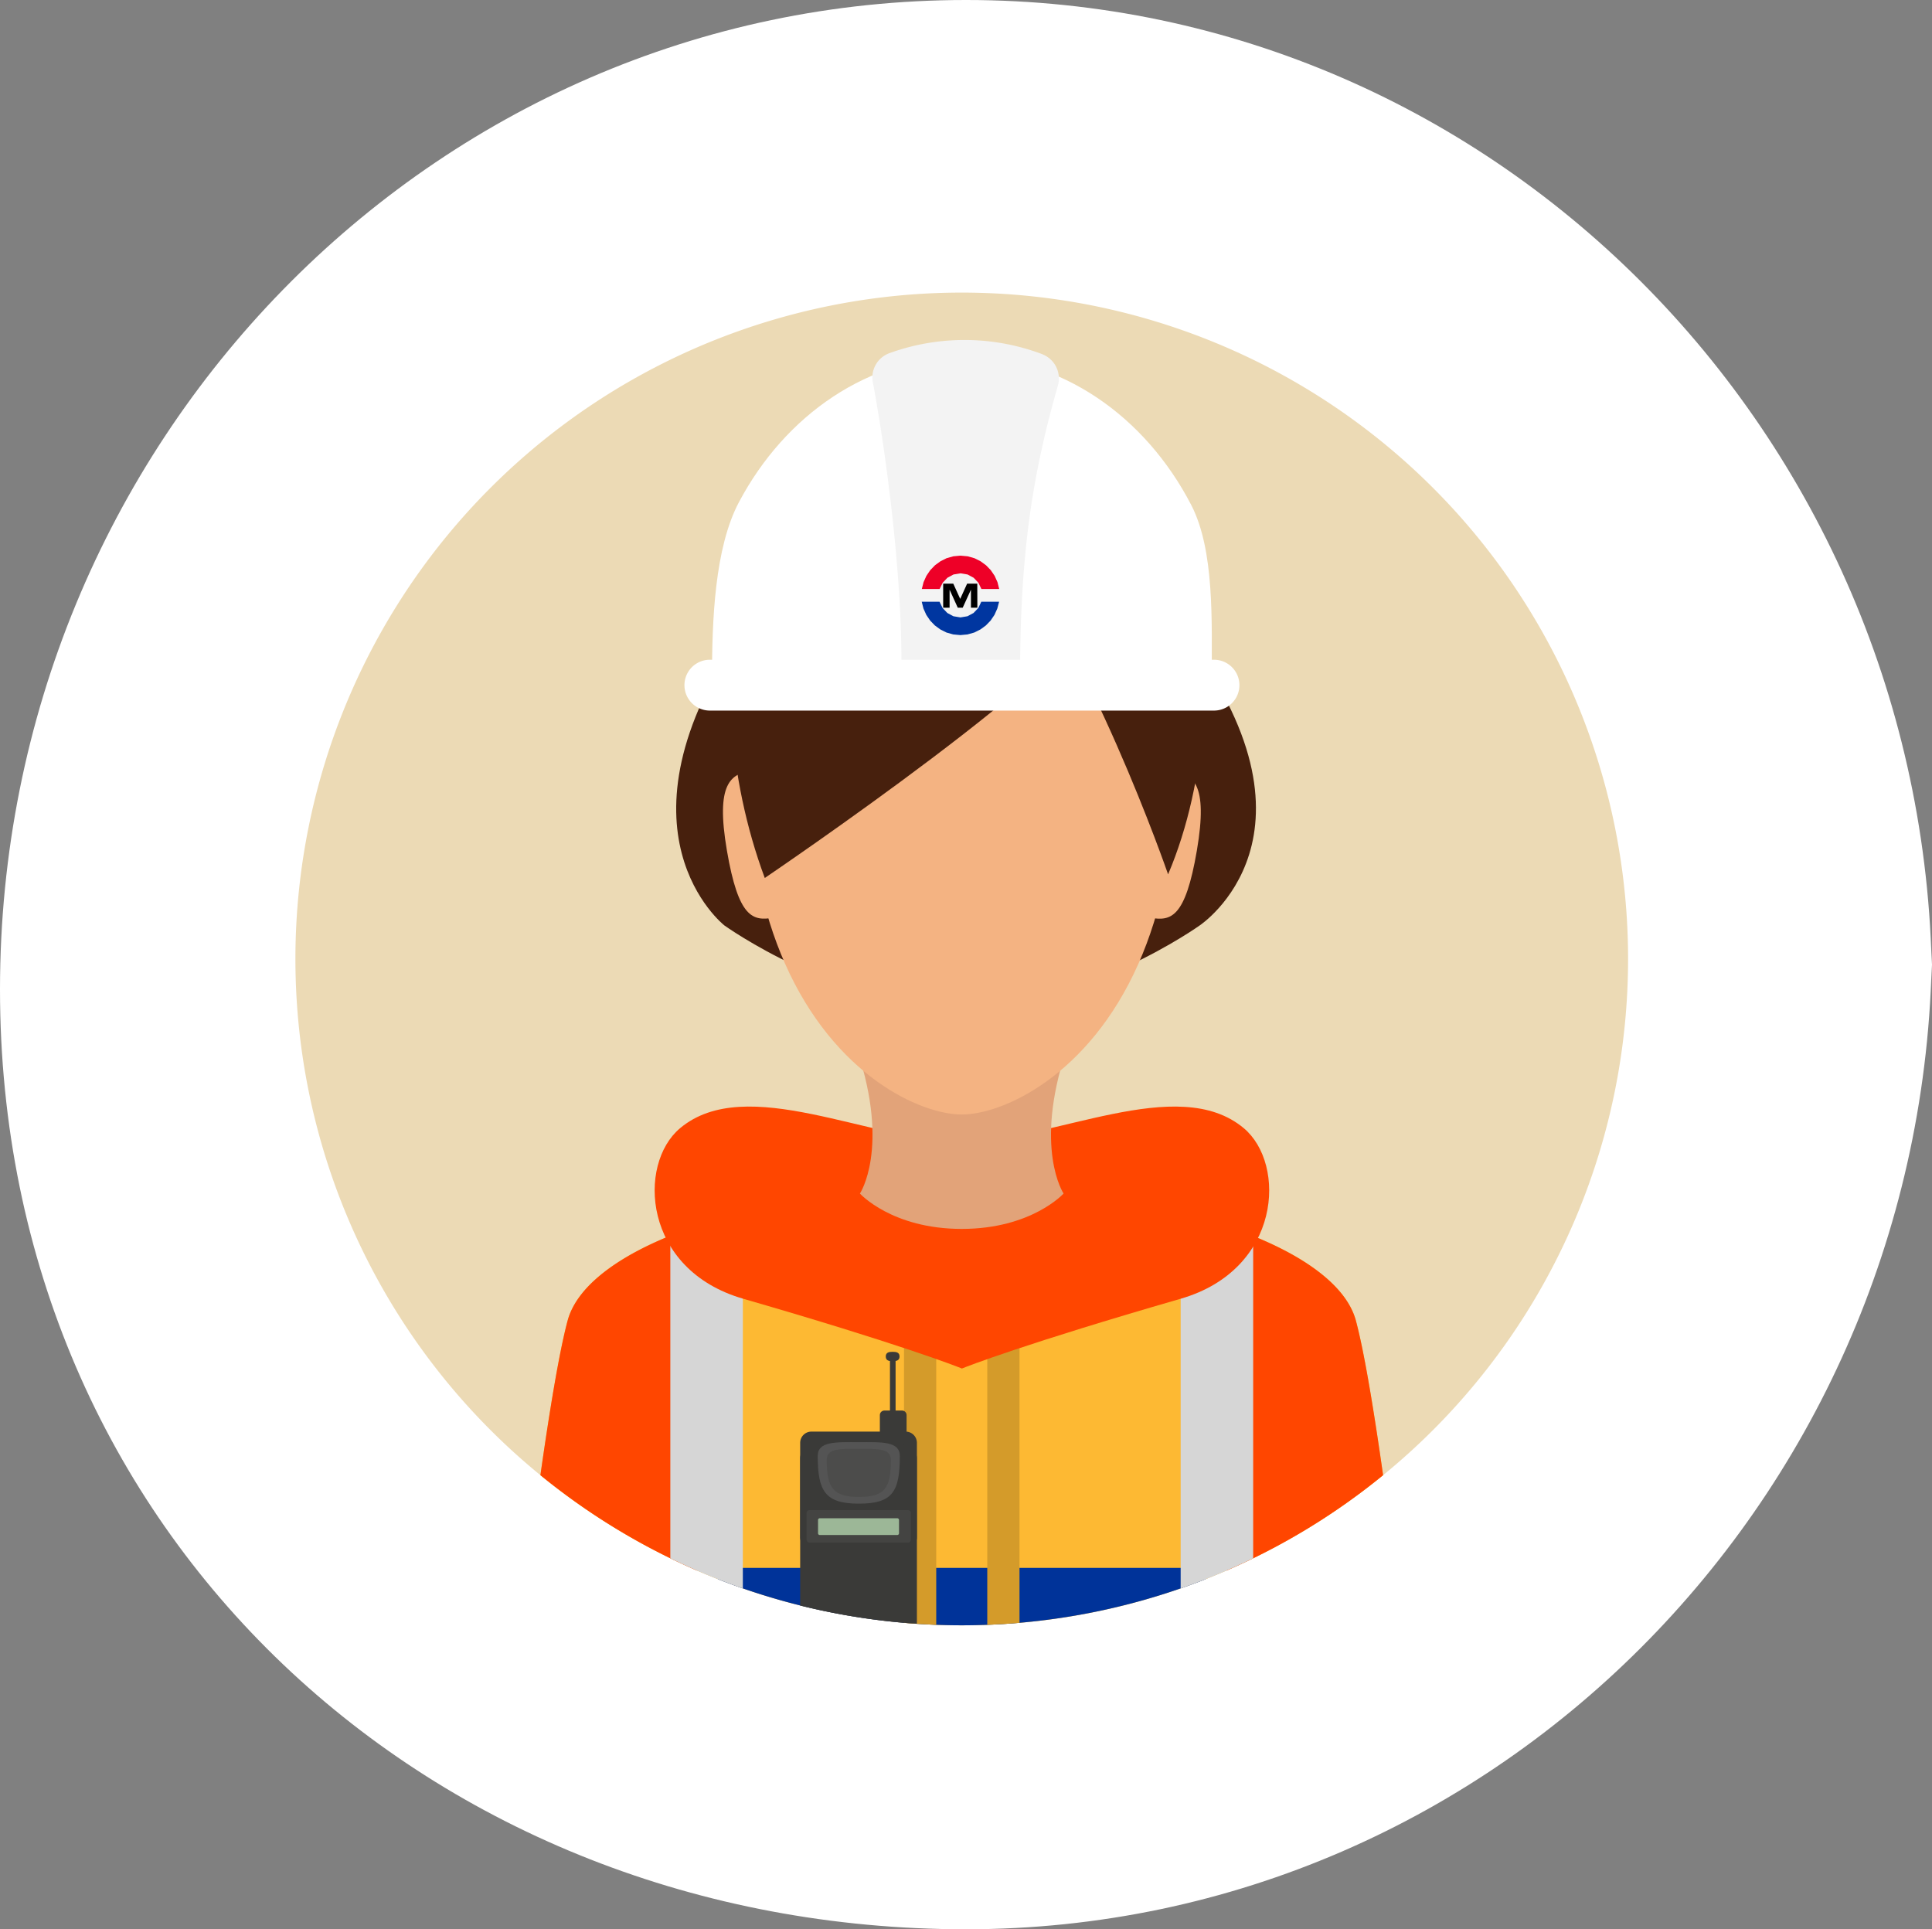
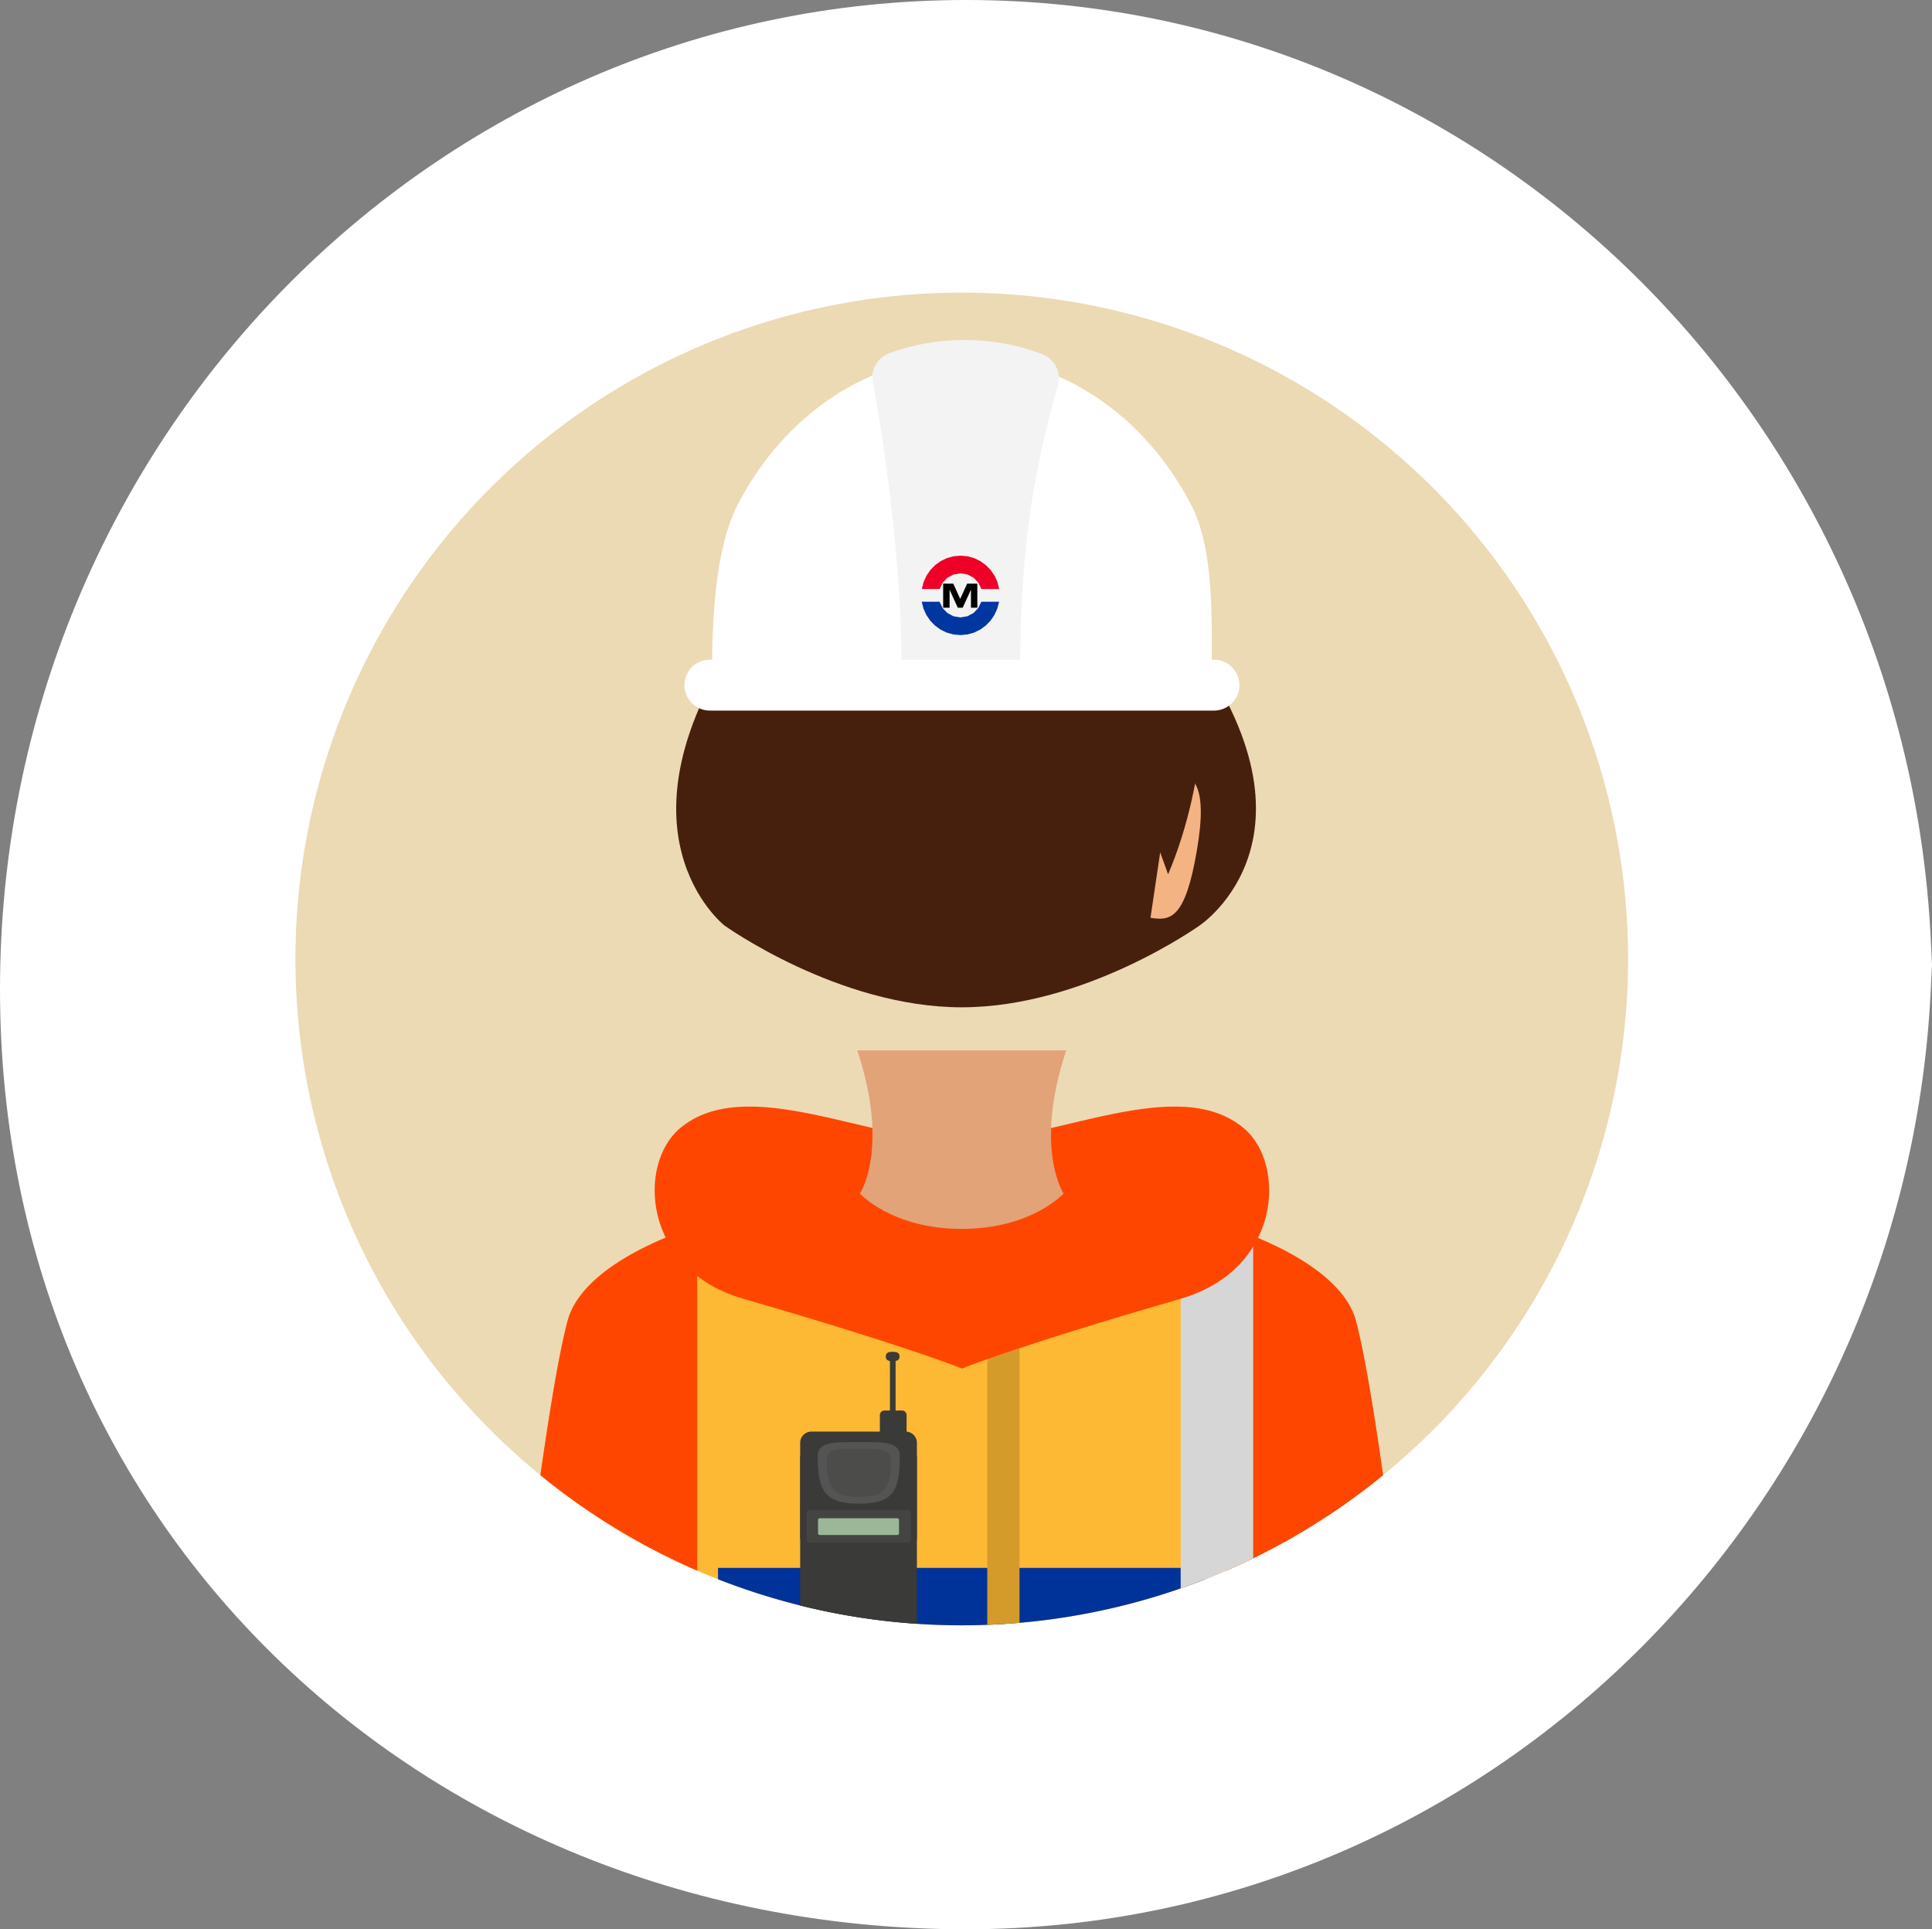
<svg xmlns="http://www.w3.org/2000/svg" width="189.08" height="188.805" viewBox="0 0 189.08 188.805">
  <rect x="0" y="0" width="189.08" height="188.805" fill="#808080" stroke="none" />
  <g id="Grupo_141236" data-name="Grupo 141236" transform="translate(-831.162 -612.917)">
    <g id="Grupo_134548" data-name="Grupo 134548" transform="translate(831.162 612.917)">
      <path id="Caminho_204260" data-name="Caminho 204260" d="M189.08,91.981c0,53.474-42.327,96.823-94.54,96.823S0,150.3,0,96.823,42.327,0,94.54,0s94.54,43.349,94.54,96.823" transform="translate(0 0)" fill="#fff" />
    </g>
    <g id="_445241_crime_officer_protection_safety_street_icon" data-name="445241_crime_officer_protection_safety_street_icon" transform="translate(860.074 641.552)">
      <g id="Grupo_134517" data-name="Grupo 134517" transform="translate(0 0)">
        <g id="Grupo_134516" data-name="Grupo 134516">
          <g id="Grupo_134515" data-name="Grupo 134515">
            <g id="Grupo_134514" data-name="Grupo 134514">
              <g id="Grupo_134513" data-name="Grupo 134513">
                <g id="Grupo_134512" data-name="Grupo 134512">
                  <g id="Grupo_134511" data-name="Grupo 134511">
                    <g id="Grupo_134510" data-name="Grupo 134510">
                      <g id="Grupo_134509" data-name="Grupo 134509">
                        <path id="Caminho_204437" data-name="Caminho 204437" d="M138.345,73.137a65.212,65.212,0,1,0-65.211,65.21A65.211,65.211,0,0,0,138.345,73.137Z" transform="translate(-7.921 -7.924)" fill="#ecdab5" />
                      </g>
                    </g>
                  </g>
                </g>
              </g>
            </g>
          </g>
        </g>
      </g>
      <g id="Grupo_134546" data-name="Grupo 134546" transform="translate(23.977 15.453)">
        <g id="Grupo_134527" data-name="Grupo 134527" transform="translate(0 17.613)">
          <g id="Grupo_134526" data-name="Grupo 134526">
            <g id="Grupo_134520" data-name="Grupo 134520" transform="translate(0 54.574)">
              <g id="Grupo_134519" data-name="Grupo 134519">
                <g id="Grupo_134518" data-name="Grupo 134518">
                  <path id="Caminho_204438" data-name="Caminho 204438" d="M140.281,341.321c-20.285,0-36.564,5.8-38.486,12.968-.857,3.2-1.83,9.251-2.662,15.122a65.207,65.207,0,0,0,82.47,0c-.832-5.871-1.805-11.926-2.662-15.122C177.019,347.118,160.565,341.321,140.281,341.321Z" transform="translate(-99.133 -341.321)" fill="#fdb933" />
                </g>
              </g>
            </g>
            <g id="Grupo_134522" data-name="Grupo 134522" transform="translate(17.381 91.736)">
              <g id="Grupo_134521" data-name="Grupo 134521">
                <path id="Caminho_204439" data-name="Caminho 204439" d="M165.254,482.693v1.113a65.376,65.376,0,0,0,47.709,0v-1.113Z" transform="translate(-165.254 -482.693)" fill="#039" />
              </g>
            </g>
            <g id="Grupo_134525" data-name="Grupo 134525" transform="translate(35.584 68.079)">
              <g id="Grupo_134523" data-name="Grupo 134523">
-                 <path id="Caminho_204440" data-name="Caminho 204440" d="M234.5,392.7v29.035q1.567.134,3.154.193V392.7Z" transform="translate(-234.5 -392.698)" fill="#d49b2a" />
-               </g>
+                 </g>
              <g id="Grupo_134524" data-name="Grupo 134524" transform="translate(8.149)">
                <path id="Caminho_204441" data-name="Caminho 204441" d="M268.654,392.7H265.5v29.228q1.587-.06,3.154-.193Z" transform="translate(-265.5 -392.698)" fill="#d49b2a" />
              </g>
            </g>
            <path id="Caminho_204442" data-name="Caminho 204442" d="M199.094,133.712,177.67,139.44h-.049L156.2,133.712c-13.538,19.659-1.817,28.86-1.817,28.86s11.149,8.017,23.241,8.017,23.29-8.017,23.29-8.017S214.422,153.634,199.094,133.712Z" transform="translate(-136.385 -133.712)" fill="#47200d" />
            <path id="Caminho_204443" data-name="Caminho 204443" d="M101.795,364.626c-.857,3.2-1.83,9.251-2.662,15.121a65.229,65.229,0,0,0,15.343,9.347v-33.75C107.45,357.7,102.771,360.985,101.795,364.626Z" transform="translate(-99.133 -297.084)" fill="#ff4600" />
            <path id="Caminho_204444" data-name="Caminho 204444" d="M367.181,364.709c-.972-3.626-5.661-6.9-12.681-9.252v33.721a65.22,65.22,0,0,0,15.342-9.346C369.011,373.961,368.037,367.905,367.181,364.709Z" transform="translate(-287.372 -297.167)" fill="#ff4600" />
          </g>
        </g>
        <g id="Grupo_134528" data-name="Grupo 134528" transform="translate(12.714 74.581)">
-           <path id="Caminho_204445" data-name="Caminho 204445" d="M154.6,350.432a52.843,52.843,0,0,0-7.1,2.261v31.572c.261.127.524.251.786.375a64.837,64.837,0,0,0,6.311,2.574Z" transform="translate(-147.5 -350.432)" fill="#d6d6d6" />
          <path id="Caminho_204446" data-name="Caminho 204446" d="M337.5,350.54v36.754a64.719,64.719,0,0,0,6.311-2.575c.263-.124.786-.374.786-.374V352.8A53.176,53.176,0,0,0,337.5,350.54Z" transform="translate(-287.555 -350.512)" fill="#d6d6d6" />
        </g>
        <path id="Caminho_204447" data-name="Caminho 204447" d="M199.323,313.068c-6.479-5.429-18.647,1.305-27.583,1.314-8.936-.009-21.1-6.743-27.584-1.314-4.2,3.516-3.68,13.845,6.177,16.692,15.279,4.414,20.9,6.624,21.388,6.82v.014l.018-.007.018.007v-.014c.49-.2,6.109-2.406,21.388-6.82C203,326.913,203.519,316.584,199.323,313.068Z" transform="translate(-130.486 -246.749)" fill="#ff4600" />
        <path id="Caminho_204448" data-name="Caminho 204448" d="M237.556,290.039H217.11c3.19,9.618.257,14.01.257,14.01s3.131,3.461,9.966,3.461,9.966-3.461,9.966-3.461S234.366,299.657,237.556,290.039Z" transform="translate(-186.098 -231.333)" fill="#e2a379" />
        <g id="Grupo_134542" data-name="Grupo 134542" transform="translate(17.866 0)">
          <g id="Grupo_134537" data-name="Grupo 134537" transform="translate(2.405 0.733)">
            <g id="Grupo_134536" data-name="Grupo 134536">
              <g id="Grupo_134535" data-name="Grupo 134535">
                <g id="Grupo_134534" data-name="Grupo 134534">
                  <g id="Grupo_134533" data-name="Grupo 134533">
                    <g id="Grupo_134532" data-name="Grupo 134532">
                      <g id="Grupo_134531" data-name="Grupo 134531">
                        <g id="Grupo_134530" data-name="Grupo 134530">
                          <g id="Grupo_134529" data-name="Grupo 134529">
-                             <path id="Caminho_204449" data-name="Caminho 204449" d="M218.176,99.361c0-24.3-9.386-29.861-20.964-29.861s-20.965,5.564-20.965,29.861c0,8.219,1.471,14.659,3.673,19.629,4.845,10.935,13.232,14.756,17.292,14.756s12.446-3.822,17.291-14.756C216.705,114.02,218.176,107.58,218.176,99.361Z" transform="translate(-176.247 -69.5)" fill="#f4b382" />
-                           </g>
+                             </g>
                        </g>
                      </g>
                    </g>
                  </g>
                </g>
              </g>
            </g>
          </g>
          <g id="Grupo_134538" data-name="Grupo 134538" transform="translate(0 31.327)">
-             <path id="Caminho_204450" data-name="Caminho 204450" d="M167.483,193.7c1.131,6.613,2.535,6.921,4.539,6.578l-2.141-14.4C167.877,186.226,166.353,187.089,167.483,193.7Z" transform="translate(-167.098 -185.883)" fill="#f4b382" />
            <path id="Caminho_204451" data-name="Caminho 204451" d="M328.407,185.883l-2.141,14.4c2,.343,3.409.035,4.539-6.578S330.411,186.226,328.407,185.883Z" transform="translate(-284.426 -185.883)" fill="#f4b382" />
          </g>
          <path id="Caminho_204452" data-name="Caminho 204452" d="M202.515,80.012c-4.271-4.5-13.476-.621-13.476-.621l-1.16.621,3.114,11.174L189.039,78.4c-7.589,1.042-13.837,5.51-16.979,14.049-2.1,5.708-1.627,16.947,2.1,26.942,0,0,32.9-22.274,32.257-26.942C206.384,92.207,205.247,82.892,202.515,80.012Z" transform="translate(-170.068 -77.558)" fill="#47200d" />
          <path id="Caminho_204453" data-name="Caminho 204453" d="M261.032,79.1c2.78-1.291,15.806-1.673,19.135,3.234,1.255,1.85,5.988,3.713,7.816,8.624,2.77,7.437,2.085,19.611-1.82,28.782,0,0-7.927-22.957-16.592-32.744C269.615,86.843,259.254,79.925,261.032,79.1Z" transform="translate(-242.6 -78.262)" fill="#47200d" />
        </g>
        <g id="Grupo_134545" data-name="Grupo 134545" transform="translate(25.421 88.204)">
          <g id="Grupo_134543" data-name="Grupo 134543" transform="translate(0 7.809)">
            <path id="Caminho_204460" data-name="Caminho 204460" d="M206.161,431.96h-9.222a1.1,1.1,0,0,0-1.1,1.1V448.98a65.078,65.078,0,0,0,11.425,1.786V433.061A1.1,1.1,0,0,0,206.161,431.96Z" transform="translate(-195.838 -431.96)" fill="#3a3a38" />
          </g>
          <path id="Caminho_204461" data-name="Caminho 204461" d="M207.264,446.521a1.1,1.1,0,0,1-1.1,1.1H196.94a1.1,1.1,0,0,1-1.1-1.1v-7.739a1.1,1.1,0,0,1,1.1-1.1h9.222a1.1,1.1,0,0,1,1.1,1.1Z" transform="translate(-195.839 -428.368)" fill="#3a3a38" />
          <path id="Caminho_204462" data-name="Caminho 204462" d="M208.424,464.085a.282.282,0,0,1-.282.282h-9.636a.282.282,0,0,1-.282-.282v-2.62a.282.282,0,0,1,.282-.282h9.636a.282.282,0,0,1,.282.282Z" transform="translate(-197.596 -445.692)" fill="#444442" />
          <path id="Caminho_204463" data-name="Caminho 204463" d="M210.42,465.683a.169.169,0,0,1-.169.169h-7.587a.169.169,0,0,1-.169-.169v-1.3a.169.169,0,0,1,.169-.169h7.587a.169.169,0,0,1,.169.169Z" transform="translate(-200.746 -447.924)" fill="#9cb797" />
-           <path id="Caminho_204464" data-name="Caminho 204464" d="M228.13,427.106a.447.447,0,0,1-.447.447h-1.721a.447.447,0,0,1-.447-.447v-2.536a.447.447,0,0,1,.447-.447h1.721a.447.447,0,0,1,.447.447Z" transform="translate(-217.715 -418.375)" fill="#3a3a38" />
+           <path id="Caminho_204464" data-name="Caminho 204464" d="M228.13,427.106a.447.447,0,0,1-.447.447h-1.721a.447.447,0,0,1-.447-.447v-2.536a.447.447,0,0,1,.447-.447h1.721a.447.447,0,0,1,.447.447" transform="translate(-217.715 -418.375)" fill="#3a3a38" />
          <path id="Caminho_204465" data-name="Caminho 204465" d="M229.819,411.593a.276.276,0,0,1-.275.275h0a.275.275,0,0,1-.275-.275v-8.115a.275.275,0,0,1,.275-.275h0a.275.275,0,0,1,.275.275Z" transform="translate(-220.48 -402.954)" fill="#3a3a38" />
          <path id="Caminho_204466" data-name="Caminho 204466" d="M229.057,402.713c0,.39-.3.459-.674.459s-.674-.065-.674-.459.3-.459.674-.459S229.057,402.323,229.057,402.713Z" transform="translate(-219.331 -402.254)" fill="#3a3a38" />
          <g id="Grupo_134544" data-name="Grupo 134544" transform="translate(1.719 8.84)">
            <path id="Caminho_204467" data-name="Caminho 204467" d="M210.413,437.239c0,3.521-.722,4.664-4.017,4.664s-4.017-1.234-4.017-4.664c0-1.471,1.8-1.354,4.017-1.354S210.413,435.768,210.413,437.239Z" transform="translate(-202.379 -435.883)" fill="#545454" />
            <path id="Caminho_204468" data-name="Caminho 204468" d="M212,439.444c0,2.752-.564,3.646-3.14,3.646s-3.14-.964-3.14-3.646c0-1.15,1.406-1.058,3.14-1.058S212,438.294,212,439.444Z" transform="translate(-204.839 -437.727)" fill="#4c4c4b" />
          </g>
        </g>
        <g id="Grupo_139440" data-name="Grupo 139440" transform="translate(-24.043 -14.996)">
          <g id="Grupo_139316" data-name="Grupo 139316" transform="translate(38.171 4.179)">
            <path id="Caminho_207280" data-name="Caminho 207280" d="M70.322,21.745c-9.342,0-17.526,5.7-22.057,14.246-2.385,4.494-2.637,11.6-2.637,17.25H94.533c0-5.529.288-12.531-2-16.963-4.5-8.7-12.761-14.533-22.208-14.533" transform="translate(-42.963 -20.12)" fill="#fff" />
            <path id="Caminho_207281" data-name="Caminho 207281" d="M79.9,21.345a21.563,21.563,0,0,0-15.01-.1,2.524,2.524,0,0,0-1.595,2.846c.961,5.061,3,18.506,2.78,28.976H77.7c0-11.9,1.105-19.564,3.694-28.629a2.542,2.542,0,0,0-1.5-3.091" transform="translate(-44.887 -19.945)" fill="#f3f3f3" />
            <path id="Caminho_207282" data-name="Caminho 207282" d="M94.429,54.63H45.092a2.488,2.488,0,0,0,0,4.976H94.429a2.488,2.488,0,0,0,0-4.976" transform="translate(-42.636 -23.337)" fill="#fff" />
          </g>
          <g id="Grupo_139340" data-name="Grupo 139340" transform="translate(61.366 25.284)">
            <path id="Caminho_208922" data-name="Caminho 208922" d="M753.636,68.072h-1.743l-.295.615-.465.486-.595.32-.687.114-.688-.114-.595-.32-.463-.486-.3-.615h-1.743l.17.671.279.618.376.555.463.479.539.393.6.3.655.184.7.065.7-.065.657-.184.6-.3.539-.393.463-.479.378-.555.278-.618Z" transform="translate(-746.067 -63.561)" fill="#0036a0" fill-rule="evenodd" />
            <path id="Caminho_208923" data-name="Caminho 208923" d="M749.853,42.392l-.7.065-.655.184-.6.3-.539.393-.463.479-.376.555-.279.618-.17.671h1.743l.3-.615.463-.486.595-.32.688-.114.687.114.595.32.465.486.295.615h1.743l-.17-.671-.278-.618-.378-.555-.463-.479-.539-.393-.6-.3-.657-.184Z" transform="translate(-746.067 -42.391)" fill="#ee0027" fill-rule="evenodd" />
            <path id="Caminho_208924" data-name="Caminho 208924" d="M437.939,142.211h-.993l-.678,1.493-.679-1.493H434.6v2.355h.629v-1.751h.006l.794,1.751h.484l.8-1.751h.006v1.751h.628Z" transform="translate(-432.507 -139.471)" fill-rule="evenodd" />
          </g>
        </g>
      </g>
    </g>
  </g>
</svg>